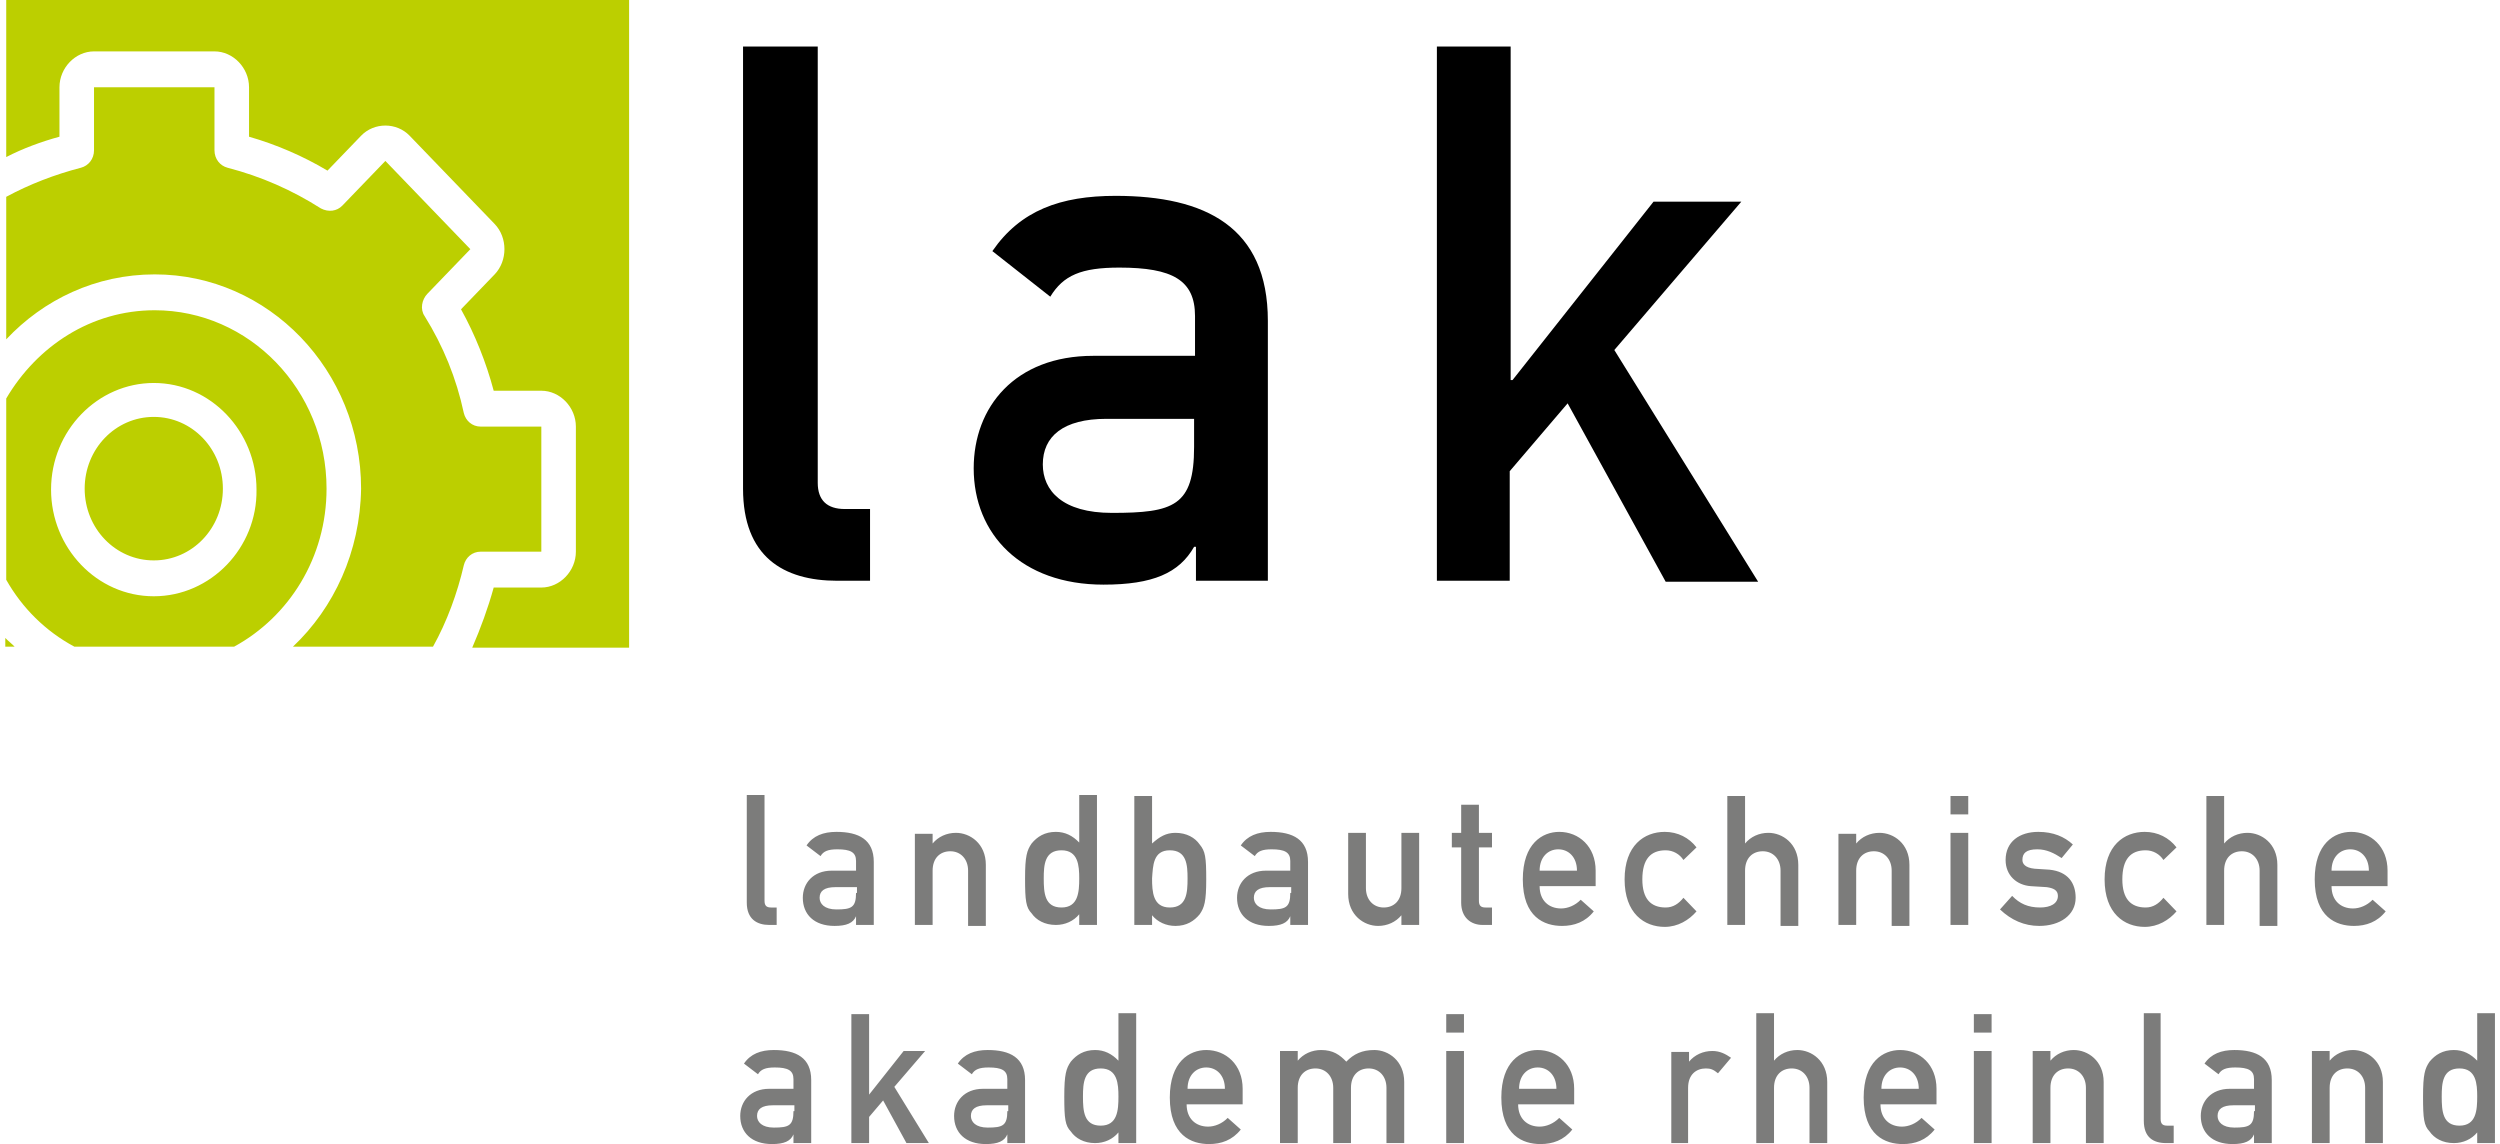
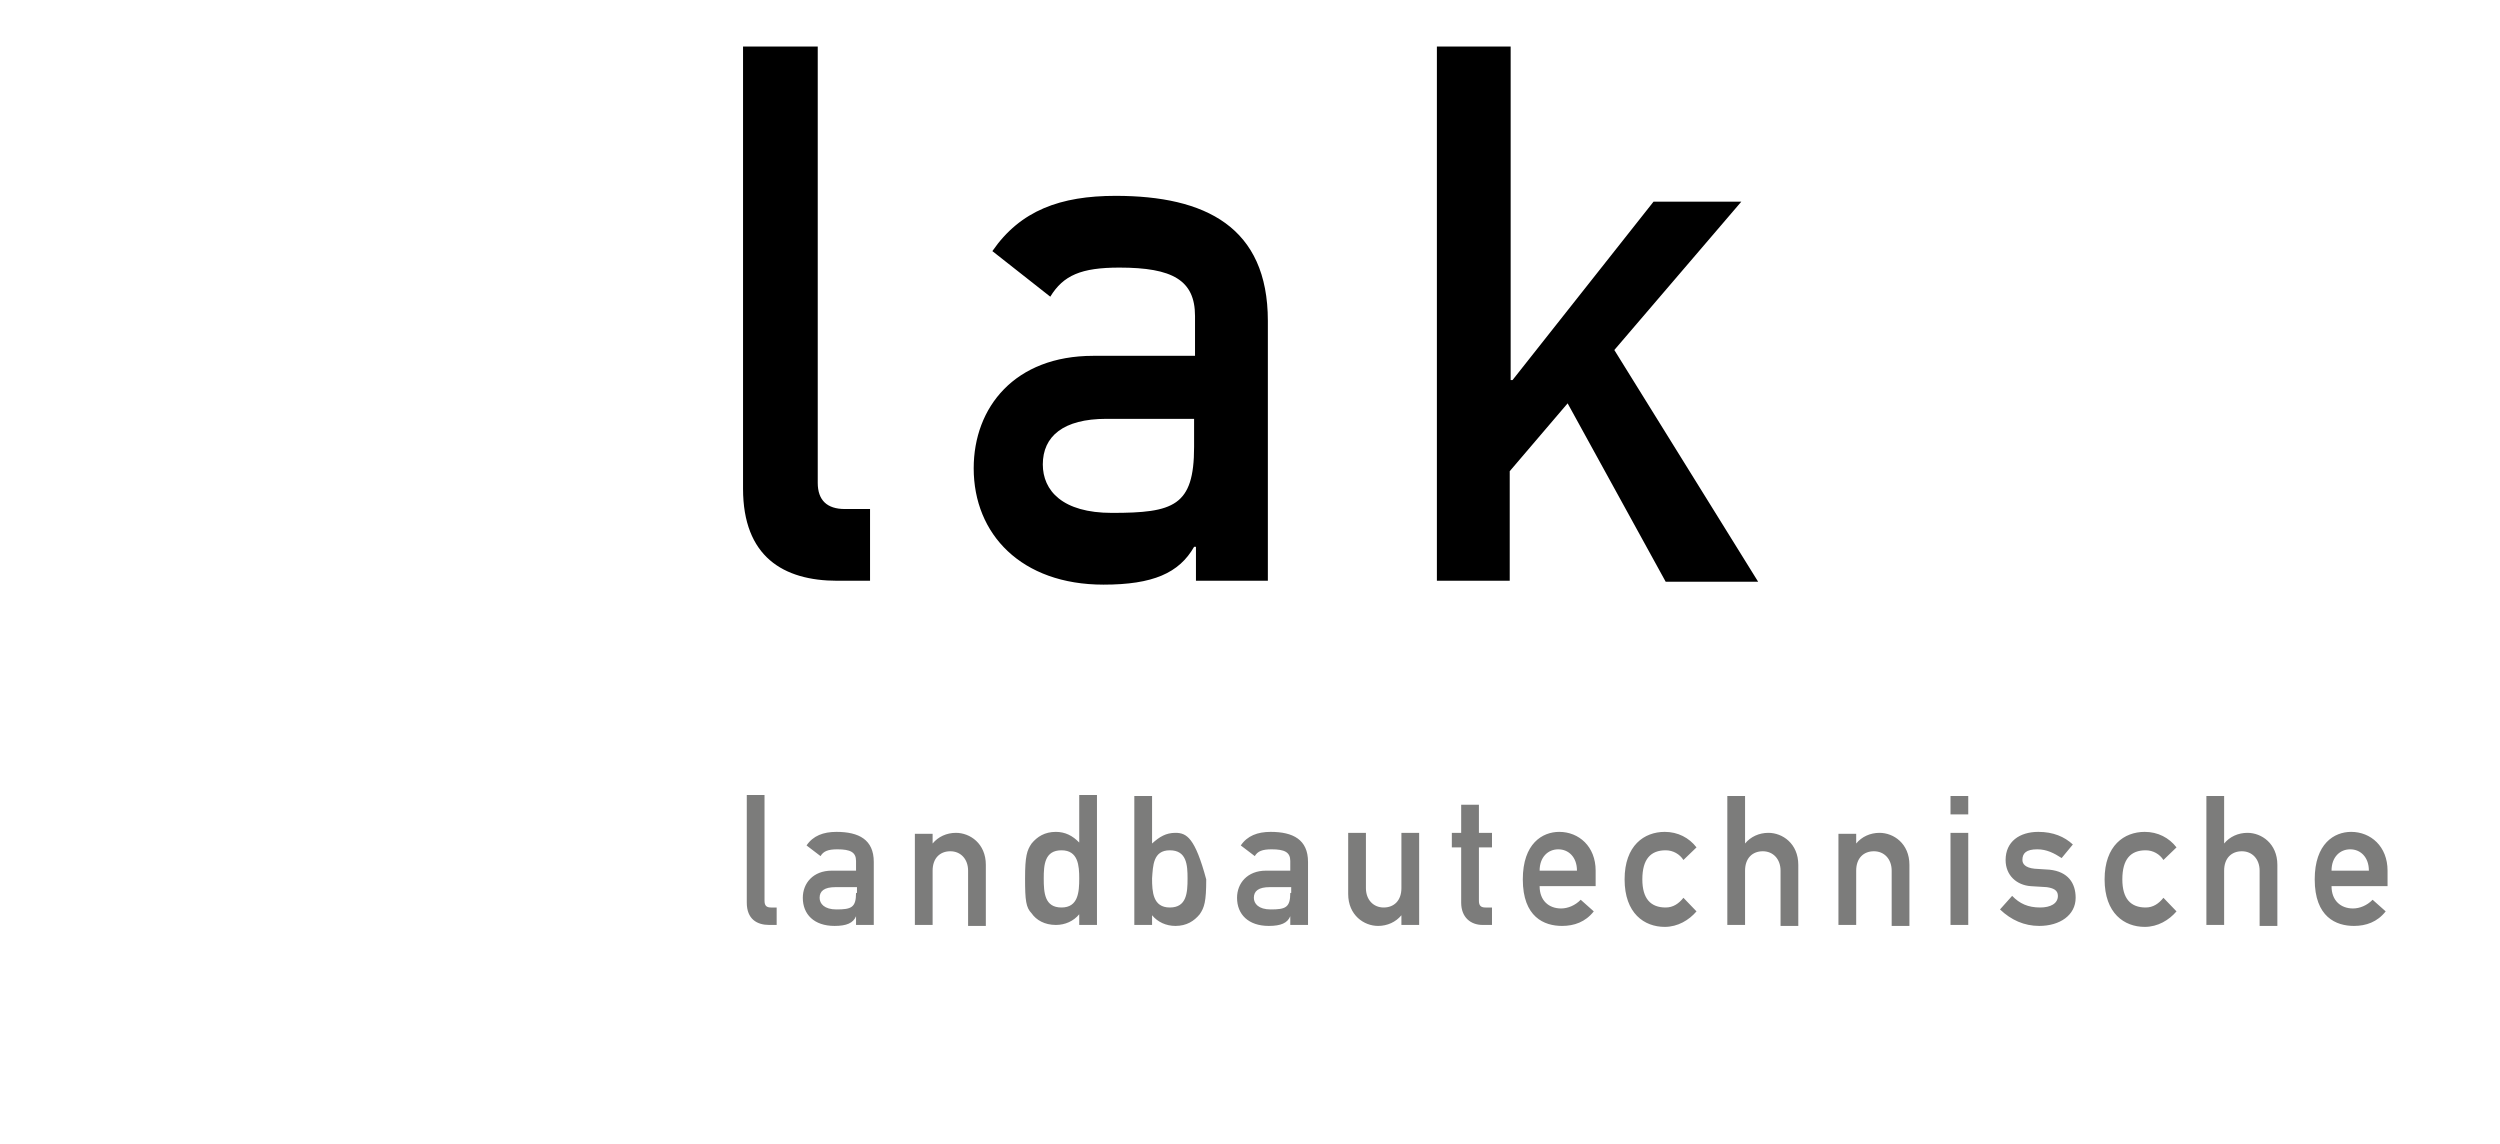
<svg xmlns="http://www.w3.org/2000/svg" width="236" height="108" viewBox="0 0 236 108" fill="none">
-   <path d="M232.173 100.861C233.76 100.861 233.848 102.325 233.848 103.515C233.848 104.797 233.76 106.261 232.173 106.261C230.586 106.261 230.498 104.888 230.498 103.515C230.498 102.234 230.586 100.861 232.173 100.861ZM233.848 107.908H235.523V95.644H233.848V100.129C233.231 99.488 232.525 99.122 231.644 99.122C230.586 99.122 229.881 99.58 229.352 100.22C228.911 100.861 228.735 101.41 228.735 103.515C228.735 105.62 228.823 106.261 229.352 106.81C229.793 107.451 230.586 107.908 231.644 107.908C232.525 107.908 233.319 107.542 233.848 106.902V107.908ZM218.244 107.908H219.919V102.692C219.919 101.502 220.624 100.861 221.594 100.861C222.564 100.861 223.269 101.593 223.269 102.692V107.908H224.944V102.142C224.944 100.129 223.445 99.122 222.123 99.122C221.242 99.122 220.448 99.488 219.919 100.129V99.213H218.244V107.908ZM212.779 104.888C212.779 106.261 212.338 106.444 210.927 106.444C209.781 106.444 209.34 105.895 209.34 105.346C209.34 104.705 209.781 104.339 210.839 104.339H212.867V104.888H212.779ZM212.779 107.908H214.454V101.959C214.454 99.854 213.043 99.122 210.927 99.122C209.693 99.122 208.723 99.488 208.106 100.403L209.429 101.41C209.693 100.953 210.134 100.769 211.015 100.769C212.25 100.769 212.779 101.044 212.779 101.868V102.783H210.487C208.723 102.783 207.754 103.973 207.754 105.346C207.754 106.902 208.812 108 210.751 108C211.897 108 212.514 107.725 212.779 107.085V107.908ZM202.376 105.803C202.376 107.359 203.258 107.908 204.492 107.908H205.197V106.261H204.58C204.139 106.261 203.963 106.078 203.963 105.62V95.644H202.376V105.803ZM191.886 107.908H193.561V102.692C193.561 101.502 194.266 100.861 195.236 100.861C196.205 100.861 196.911 101.593 196.911 102.692V107.908H198.586V102.142C198.586 100.129 197.087 99.122 195.765 99.122C194.883 99.122 194.09 99.488 193.561 100.129V99.213H191.886V107.908ZM186.332 97.475H188.007V95.736H186.332V97.475ZM186.332 107.908H188.007V99.213H186.332V107.908ZM177.604 102.783C177.604 101.502 178.398 100.769 179.368 100.769C180.337 100.769 181.131 101.502 181.131 102.783H177.604ZM182.806 104.247V102.783C182.806 100.495 181.219 99.122 179.368 99.122C177.781 99.122 175.93 100.22 175.93 103.607C175.93 107.176 177.957 108 179.632 108C180.778 108 181.836 107.634 182.629 106.627L181.395 105.529C180.866 106.078 180.161 106.353 179.544 106.353C178.398 106.353 177.516 105.62 177.516 104.247H182.806ZM165.792 107.908H167.467V102.692C167.467 101.502 168.172 100.861 169.142 100.861C170.111 100.861 170.817 101.593 170.817 102.692V107.908H172.491V102.142C172.491 100.129 170.993 99.122 169.67 99.122C168.789 99.122 167.996 99.488 167.467 100.129V95.644H165.792V107.908ZM157.681 107.908H159.356V102.692C159.356 101.41 160.15 100.861 161.031 100.861C161.472 100.861 161.736 100.953 162.177 101.319L163.411 99.854C162.883 99.488 162.354 99.213 161.648 99.213C160.767 99.213 159.973 99.58 159.444 100.22V99.305H157.77V107.908H157.681ZM143.4 102.783C143.4 101.502 144.194 100.769 145.163 100.769C146.133 100.769 146.926 101.502 146.926 102.783H143.4ZM148.601 104.247V102.783C148.601 100.495 147.015 99.122 145.163 99.122C143.576 99.122 141.725 100.22 141.725 103.607C141.725 107.176 143.753 108 145.428 108C146.574 108 147.632 107.634 148.425 106.627L147.191 105.529C146.662 106.078 145.957 106.353 145.34 106.353C144.194 106.353 143.312 105.62 143.312 104.247H148.601ZM136.524 97.475H138.199V95.736H136.524V97.475ZM136.524 107.908H138.199V99.213H136.524V107.908ZM120.832 107.908H122.507V102.692C122.507 101.502 123.213 100.861 124.182 100.861C125.152 100.861 125.857 101.593 125.857 102.692V107.908H127.532V102.692C127.532 101.502 128.237 100.861 129.207 100.861C130.177 100.861 130.882 101.593 130.882 102.692V107.908H132.557V102.142C132.557 100.129 131.058 99.122 129.736 99.122C128.59 99.122 127.797 99.488 127.091 100.22C126.474 99.58 125.857 99.122 124.711 99.122C123.83 99.122 123.036 99.488 122.507 100.129V99.213H120.832V107.908ZM112.105 102.783C112.105 101.502 112.898 100.769 113.868 100.769C114.838 100.769 115.631 101.502 115.631 102.783H112.105ZM117.306 104.247V102.783C117.306 100.495 115.719 99.122 113.868 99.122C112.281 99.122 110.43 100.22 110.43 103.607C110.43 107.176 112.458 108 114.132 108C115.279 108 116.336 107.634 117.13 106.627L115.896 105.529C115.367 106.078 114.661 106.353 114.044 106.353C112.898 106.353 112.017 105.62 112.017 104.247H117.306ZM103.906 100.861C105.493 100.861 105.581 102.325 105.581 103.515C105.581 104.797 105.493 106.261 103.906 106.261C102.32 106.261 102.232 104.888 102.232 103.515C102.232 102.234 102.32 100.861 103.906 100.861ZM105.581 107.908H107.256V95.644H105.581V100.129C104.964 99.488 104.259 99.122 103.378 99.122C102.32 99.122 101.614 99.58 101.085 100.22C100.645 100.861 100.468 101.41 100.468 103.515C100.468 105.62 100.557 106.261 101.085 106.81C101.526 107.451 102.32 107.908 103.378 107.908C104.259 107.908 105.052 107.542 105.581 106.902V107.908ZM95.091 104.888C95.091 106.261 94.65 106.444 93.24 106.444C92.094 106.444 91.653 105.895 91.653 105.346C91.653 104.705 92.094 104.339 93.151 104.339H95.179V104.888H95.091ZM95.091 107.908H96.766V101.959C96.766 99.854 95.355 99.122 93.24 99.122C92.005 99.122 91.036 99.488 90.419 100.403L91.741 101.41C92.005 100.953 92.446 100.769 93.328 100.769C94.562 100.769 95.091 101.044 95.091 101.868V102.783H92.799C91.036 102.783 90.066 103.973 90.066 105.346C90.066 106.902 91.124 108 93.063 108C94.209 108 94.826 107.725 95.091 107.085V107.908ZM80.369 107.908H82.044V105.437L83.366 103.881L85.57 107.908H87.686L84.424 102.6L87.333 99.213H85.306L82.044 103.332V95.736H80.369V107.908ZM74.903 104.888C74.903 106.261 74.463 106.444 73.052 106.444C71.906 106.444 71.465 105.895 71.465 105.346C71.465 104.705 71.906 104.339 72.964 104.339H74.991V104.888H74.903ZM74.903 107.908H76.578V101.959C76.578 99.854 75.168 99.122 73.052 99.122C71.818 99.122 70.848 99.488 70.231 100.403L71.553 101.41C71.818 100.953 72.259 100.769 73.14 100.769C74.374 100.769 74.903 101.044 74.903 101.868V102.783H72.611C70.848 102.783 69.878 103.973 69.878 105.346C69.878 106.902 70.936 108 72.876 108C74.022 108 74.639 107.725 74.903 107.085V107.908Z" fill="#7C7C7B" />
-   <path d="M220.096 82.19C220.096 80.909 220.889 80.176 221.859 80.176C222.828 80.176 223.622 80.909 223.622 82.19H220.096ZM225.385 83.654V82.19C225.385 79.902 223.798 78.529 221.947 78.529C220.36 78.529 218.509 79.627 218.509 83.013C218.509 86.583 220.536 87.407 222.211 87.407C223.357 87.407 224.415 87.041 225.209 86.034L223.974 84.936C223.446 85.485 222.74 85.759 222.123 85.759C220.977 85.759 220.096 85.027 220.096 83.654H225.385ZM208.283 87.315H209.958V82.19C209.958 81 210.663 80.359 211.633 80.359C212.602 80.359 213.308 81.091 213.308 82.19V87.407H214.983V81.641C214.983 79.627 213.484 78.62 212.162 78.62C211.28 78.62 210.487 78.986 209.958 79.627V75.142H208.283V87.315ZM204.228 84.752C203.787 85.302 203.258 85.668 202.553 85.668C201.142 85.668 200.349 84.844 200.349 83.013C200.349 81.091 201.142 80.268 202.553 80.268C203.258 80.268 203.875 80.634 204.228 81.183L205.462 79.993C204.757 79.078 203.699 78.529 202.464 78.529C200.525 78.529 198.674 79.81 198.674 83.013C198.674 86.217 200.525 87.498 202.464 87.498C203.699 87.498 204.757 86.858 205.462 86.034L204.228 84.752ZM188.8 85.851C189.858 86.858 191.092 87.407 192.503 87.407C194.442 87.407 195.941 86.4 195.941 84.752C195.941 83.38 195.236 82.281 193.473 82.098L192.062 82.007C191.181 81.915 190.916 81.549 190.916 81.183C190.916 80.542 191.269 80.176 192.327 80.176C193.208 80.176 193.913 80.542 194.619 81L195.677 79.719C194.883 78.986 193.825 78.529 192.415 78.529C190.652 78.529 189.329 79.444 189.329 81.183C189.329 82.647 190.387 83.563 191.71 83.654L193.208 83.746C193.825 83.837 194.266 84.02 194.266 84.57C194.266 85.302 193.561 85.668 192.591 85.668C191.445 85.668 190.652 85.302 189.946 84.57L188.8 85.851ZM184.128 76.881H185.803V75.142H184.128V76.881ZM184.128 87.315H185.803V78.62H184.128V87.315ZM173.549 87.315H175.224V82.19C175.224 81 175.93 80.359 176.899 80.359C177.869 80.359 178.574 81.091 178.574 82.19V87.407H180.249V81.641C180.249 79.627 178.751 78.62 177.428 78.62C176.547 78.62 175.753 78.986 175.224 79.627V78.712H173.549V87.315ZM163.059 87.315H164.734V82.19C164.734 81 165.439 80.359 166.409 80.359C167.379 80.359 168.084 81.091 168.084 82.19V87.407H169.759V81.641C169.759 79.627 168.26 78.62 166.938 78.62C166.056 78.62 165.263 78.986 164.734 79.627V75.142H163.059V87.315ZM158.916 84.752C158.475 85.302 157.946 85.668 157.241 85.668C155.83 85.668 155.037 84.844 155.037 83.013C155.037 81.091 155.83 80.268 157.241 80.268C157.946 80.268 158.563 80.634 158.916 81.183L160.15 79.993C159.445 79.078 158.387 78.529 157.153 78.529C155.213 78.529 153.362 79.81 153.362 83.013C153.362 86.217 155.213 87.498 157.153 87.498C158.387 87.498 159.445 86.858 160.15 86.034L158.916 84.752ZM145.34 82.19C145.34 80.909 146.133 80.176 147.103 80.176C148.072 80.176 148.866 80.909 148.866 82.19H145.34ZM150.629 83.654V82.19C150.629 79.902 149.042 78.529 147.191 78.529C145.604 78.529 143.753 79.627 143.753 83.013C143.753 86.583 145.78 87.407 147.455 87.407C148.601 87.407 149.659 87.041 150.453 86.034L149.219 84.936C148.69 85.485 147.984 85.759 147.367 85.759C146.221 85.759 145.34 85.027 145.34 83.654H150.629ZM137.935 78.62H137.053V79.993H137.935V85.21C137.935 86.583 138.816 87.315 139.962 87.315H140.844V85.668H140.227C139.786 85.668 139.61 85.485 139.61 85.027V79.993H140.844V78.62H139.61V75.966H137.935V78.62ZM127.268 84.386C127.268 86.4 128.766 87.407 130.089 87.407C130.97 87.407 131.764 87.041 132.293 86.4V87.315H133.968V78.62H132.293V83.837C132.293 85.027 131.587 85.668 130.618 85.668C129.648 85.668 128.943 84.936 128.943 83.837V78.62H127.268V84.386ZM121.802 84.295C121.802 85.668 121.361 85.851 119.951 85.851C118.805 85.851 118.364 85.302 118.364 84.752C118.364 84.112 118.805 83.746 119.863 83.746H121.89V84.295H121.802ZM121.802 87.315H123.477V81.366C123.477 79.261 122.067 78.529 119.951 78.529C118.717 78.529 117.747 78.895 117.13 79.81L118.452 80.817C118.717 80.359 119.157 80.176 120.039 80.176C121.273 80.176 121.802 80.451 121.802 81.275V82.19H119.51C117.747 82.19 116.777 83.38 116.777 84.752C116.777 86.308 117.835 87.407 119.775 87.407C120.921 87.407 121.538 87.132 121.802 86.492V87.315ZM110.43 80.268C112.017 80.268 112.105 81.641 112.105 82.922C112.105 84.295 112.017 85.668 110.43 85.668C108.843 85.668 108.755 84.203 108.755 82.922C108.843 81.732 108.843 80.268 110.43 80.268ZM107.08 87.315H108.755V86.4C109.284 87.041 110.077 87.407 110.959 87.407C112.017 87.407 112.722 86.949 113.251 86.308C113.692 85.668 113.868 85.119 113.868 83.013C113.868 80.909 113.78 80.359 113.251 79.719C112.81 79.078 112.017 78.62 110.959 78.62C110.077 78.62 109.46 78.986 108.755 79.627V75.142H107.08V87.315ZM100.204 80.268C101.791 80.268 101.879 81.732 101.879 82.922C101.879 84.203 101.791 85.668 100.204 85.668C98.617 85.668 98.529 84.295 98.529 82.922C98.529 81.641 98.617 80.268 100.204 80.268ZM101.879 87.315H103.554V75.051H101.879V79.536C101.262 78.895 100.557 78.529 99.675 78.529C98.617 78.529 97.912 78.986 97.383 79.627C96.942 80.268 96.766 80.817 96.766 82.922C96.766 85.027 96.854 85.668 97.383 86.217C97.824 86.858 98.617 87.315 99.675 87.315C100.557 87.315 101.35 86.949 101.879 86.308V87.315ZM86.364 87.315H88.039V82.19C88.039 81 88.744 80.359 89.713 80.359C90.683 80.359 91.388 81.091 91.388 82.19V87.407H93.063V81.641C93.063 79.627 91.565 78.62 90.242 78.62C89.361 78.62 88.567 78.986 88.039 79.627V78.712H86.364V87.315ZM80.81 84.295C80.81 85.668 80.369 85.851 78.959 85.851C77.812 85.851 77.372 85.302 77.372 84.752C77.372 84.112 77.812 83.746 78.87 83.746H80.898V84.295H80.81ZM80.81 87.315H82.485V81.366C82.485 79.261 81.074 78.529 78.959 78.529C77.724 78.529 76.755 78.895 76.138 79.81L77.46 80.817C77.724 80.359 78.165 80.176 79.047 80.176C80.281 80.176 80.81 80.451 80.81 81.275V82.19H78.518C76.755 82.19 75.785 83.38 75.785 84.752C75.785 86.308 76.843 87.407 78.782 87.407C79.928 87.407 80.545 87.132 80.81 86.492V87.315ZM70.496 85.21C70.496 86.766 71.465 87.315 72.611 87.315H73.317V85.668H72.788C72.347 85.668 72.171 85.485 72.171 85.027V75.051H70.496V85.21Z" fill="#7C7C7B" />
-   <path d="M27.652 61.047H40.875C42.198 58.668 43.167 56.014 43.784 53.359C43.961 52.627 44.578 52.078 45.371 52.078H51.101V40.271H45.371C44.578 40.271 43.961 39.722 43.784 38.99C43.079 35.695 41.845 32.675 40.082 29.837C39.641 29.197 39.817 28.281 40.346 27.732L44.401 23.522L36.379 15.193L32.324 19.403C31.795 19.953 31.002 20.044 30.297 19.678C27.564 17.939 24.655 16.658 21.481 15.834C20.776 15.651 20.247 15.01 20.247 14.186V8.237H8.875V14.186C8.875 15.01 8.346 15.651 7.641 15.834C5.172 16.475 2.792 17.39 0.588 18.58V32.034C4.114 28.281 9.051 25.902 14.605 25.902C25.36 25.902 34.087 34.963 34.087 46.129C33.999 52.078 31.531 57.386 27.652 61.047ZM7.993 46.129C7.993 49.881 10.902 52.902 14.517 52.902C18.131 52.902 21.04 49.881 21.04 46.129C21.04 42.376 18.131 39.356 14.517 39.356C10.902 39.356 7.993 42.376 7.993 46.129ZM14.517 56.288C9.139 56.288 4.82 51.712 4.82 46.22C4.82 40.637 9.227 36.153 14.517 36.153C19.894 36.153 24.214 40.729 24.214 46.22C24.302 51.712 19.894 56.288 14.517 56.288ZM7.024 61.047H22.098C27.299 58.21 30.826 52.627 30.826 46.129C30.826 36.793 23.509 29.288 14.605 29.288C8.61 29.288 3.497 32.675 0.588 37.617V54.732C2.087 57.386 4.291 59.583 7.024 61.047ZM1.382 61.047C1.117 60.773 0.764 60.498 0.5 60.224V61.047H1.382ZM59.388 61.047V0H0.588V14.827C2.175 14.003 3.938 13.363 5.613 12.905V8.237C5.613 6.407 7.112 4.851 8.875 4.851H20.247C22.01 4.851 23.509 6.407 23.509 8.237V12.905C26.065 13.637 28.622 14.736 30.914 16.108L34.087 12.814C35.322 11.532 37.437 11.532 38.671 12.814L46.694 21.142C47.928 22.424 47.928 24.62 46.694 25.902L43.52 29.197C44.842 31.576 45.9 34.23 46.605 36.885H51.101C52.864 36.885 54.363 38.441 54.363 40.271V52.078C54.363 53.908 52.864 55.464 51.101 55.464H46.605C46.076 57.386 45.371 59.309 44.578 61.139H59.388V61.047Z" fill="#BCCF00" />
+   <path d="M220.096 82.19C220.096 80.909 220.889 80.176 221.859 80.176C222.828 80.176 223.622 80.909 223.622 82.19H220.096ZM225.385 83.654V82.19C225.385 79.902 223.798 78.529 221.947 78.529C220.36 78.529 218.509 79.627 218.509 83.013C218.509 86.583 220.536 87.407 222.211 87.407C223.357 87.407 224.415 87.041 225.209 86.034L223.974 84.936C223.446 85.485 222.74 85.759 222.123 85.759C220.977 85.759 220.096 85.027 220.096 83.654H225.385ZM208.283 87.315H209.958V82.19C209.958 81 210.663 80.359 211.633 80.359C212.602 80.359 213.308 81.091 213.308 82.19V87.407H214.983V81.641C214.983 79.627 213.484 78.62 212.162 78.62C211.28 78.62 210.487 78.986 209.958 79.627V75.142H208.283V87.315ZM204.228 84.752C203.787 85.302 203.258 85.668 202.553 85.668C201.142 85.668 200.349 84.844 200.349 83.013C200.349 81.091 201.142 80.268 202.553 80.268C203.258 80.268 203.875 80.634 204.228 81.183L205.462 79.993C204.757 79.078 203.699 78.529 202.464 78.529C200.525 78.529 198.674 79.81 198.674 83.013C198.674 86.217 200.525 87.498 202.464 87.498C203.699 87.498 204.757 86.858 205.462 86.034L204.228 84.752ZM188.8 85.851C189.858 86.858 191.092 87.407 192.503 87.407C194.442 87.407 195.941 86.4 195.941 84.752C195.941 83.38 195.236 82.281 193.473 82.098L192.062 82.007C191.181 81.915 190.916 81.549 190.916 81.183C190.916 80.542 191.269 80.176 192.327 80.176C193.208 80.176 193.913 80.542 194.619 81L195.677 79.719C194.883 78.986 193.825 78.529 192.415 78.529C190.652 78.529 189.329 79.444 189.329 81.183C189.329 82.647 190.387 83.563 191.71 83.654L193.208 83.746C193.825 83.837 194.266 84.02 194.266 84.57C194.266 85.302 193.561 85.668 192.591 85.668C191.445 85.668 190.652 85.302 189.946 84.57L188.8 85.851ZM184.128 76.881H185.803V75.142H184.128V76.881ZM184.128 87.315H185.803V78.62H184.128V87.315ZM173.549 87.315H175.224V82.19C175.224 81 175.93 80.359 176.899 80.359C177.869 80.359 178.574 81.091 178.574 82.19V87.407H180.249V81.641C180.249 79.627 178.751 78.62 177.428 78.62C176.547 78.62 175.753 78.986 175.224 79.627V78.712H173.549V87.315ZM163.059 87.315H164.734V82.19C164.734 81 165.439 80.359 166.409 80.359C167.379 80.359 168.084 81.091 168.084 82.19V87.407H169.759V81.641C169.759 79.627 168.26 78.62 166.938 78.62C166.056 78.62 165.263 78.986 164.734 79.627V75.142H163.059V87.315ZM158.916 84.752C158.475 85.302 157.946 85.668 157.241 85.668C155.83 85.668 155.037 84.844 155.037 83.013C155.037 81.091 155.83 80.268 157.241 80.268C157.946 80.268 158.563 80.634 158.916 81.183L160.15 79.993C159.445 79.078 158.387 78.529 157.153 78.529C155.213 78.529 153.362 79.81 153.362 83.013C153.362 86.217 155.213 87.498 157.153 87.498C158.387 87.498 159.445 86.858 160.15 86.034L158.916 84.752ZM145.34 82.19C145.34 80.909 146.133 80.176 147.103 80.176C148.072 80.176 148.866 80.909 148.866 82.19H145.34ZM150.629 83.654V82.19C150.629 79.902 149.042 78.529 147.191 78.529C145.604 78.529 143.753 79.627 143.753 83.013C143.753 86.583 145.78 87.407 147.455 87.407C148.601 87.407 149.659 87.041 150.453 86.034L149.219 84.936C148.69 85.485 147.984 85.759 147.367 85.759C146.221 85.759 145.34 85.027 145.34 83.654H150.629ZM137.935 78.62H137.053V79.993H137.935V85.21C137.935 86.583 138.816 87.315 139.962 87.315H140.844V85.668H140.227C139.786 85.668 139.61 85.485 139.61 85.027V79.993H140.844V78.62H139.61V75.966H137.935V78.62ZM127.268 84.386C127.268 86.4 128.766 87.407 130.089 87.407C130.97 87.407 131.764 87.041 132.293 86.4V87.315H133.968V78.62H132.293V83.837C132.293 85.027 131.587 85.668 130.618 85.668C129.648 85.668 128.943 84.936 128.943 83.837V78.62H127.268V84.386ZM121.802 84.295C121.802 85.668 121.361 85.851 119.951 85.851C118.805 85.851 118.364 85.302 118.364 84.752C118.364 84.112 118.805 83.746 119.863 83.746H121.89V84.295H121.802ZM121.802 87.315H123.477V81.366C123.477 79.261 122.067 78.529 119.951 78.529C118.717 78.529 117.747 78.895 117.13 79.81L118.452 80.817C118.717 80.359 119.157 80.176 120.039 80.176C121.273 80.176 121.802 80.451 121.802 81.275V82.19H119.51C117.747 82.19 116.777 83.38 116.777 84.752C116.777 86.308 117.835 87.407 119.775 87.407C120.921 87.407 121.538 87.132 121.802 86.492V87.315ZM110.43 80.268C112.017 80.268 112.105 81.641 112.105 82.922C112.105 84.295 112.017 85.668 110.43 85.668C108.843 85.668 108.755 84.203 108.755 82.922C108.843 81.732 108.843 80.268 110.43 80.268ZM107.08 87.315H108.755V86.4C109.284 87.041 110.077 87.407 110.959 87.407C112.017 87.407 112.722 86.949 113.251 86.308C113.692 85.668 113.868 85.119 113.868 83.013C112.81 79.078 112.017 78.62 110.959 78.62C110.077 78.62 109.46 78.986 108.755 79.627V75.142H107.08V87.315ZM100.204 80.268C101.791 80.268 101.879 81.732 101.879 82.922C101.879 84.203 101.791 85.668 100.204 85.668C98.617 85.668 98.529 84.295 98.529 82.922C98.529 81.641 98.617 80.268 100.204 80.268ZM101.879 87.315H103.554V75.051H101.879V79.536C101.262 78.895 100.557 78.529 99.675 78.529C98.617 78.529 97.912 78.986 97.383 79.627C96.942 80.268 96.766 80.817 96.766 82.922C96.766 85.027 96.854 85.668 97.383 86.217C97.824 86.858 98.617 87.315 99.675 87.315C100.557 87.315 101.35 86.949 101.879 86.308V87.315ZM86.364 87.315H88.039V82.19C88.039 81 88.744 80.359 89.713 80.359C90.683 80.359 91.388 81.091 91.388 82.19V87.407H93.063V81.641C93.063 79.627 91.565 78.62 90.242 78.62C89.361 78.62 88.567 78.986 88.039 79.627V78.712H86.364V87.315ZM80.81 84.295C80.81 85.668 80.369 85.851 78.959 85.851C77.812 85.851 77.372 85.302 77.372 84.752C77.372 84.112 77.812 83.746 78.87 83.746H80.898V84.295H80.81ZM80.81 87.315H82.485V81.366C82.485 79.261 81.074 78.529 78.959 78.529C77.724 78.529 76.755 78.895 76.138 79.81L77.46 80.817C77.724 80.359 78.165 80.176 79.047 80.176C80.281 80.176 80.81 80.451 80.81 81.275V82.19H78.518C76.755 82.19 75.785 83.38 75.785 84.752C75.785 86.308 76.843 87.407 78.782 87.407C79.928 87.407 80.545 87.132 80.81 86.492V87.315ZM70.496 85.21C70.496 86.766 71.465 87.315 72.611 87.315H73.317V85.668H72.788C72.347 85.668 72.171 85.485 72.171 85.027V75.051H70.496V85.21Z" fill="#7C7C7B" />
  <path d="M135.554 54.824H142.518V44.481L147.984 38.075L157.24 54.915H165.968L152.392 33.041L164.381 19.037H156.094L142.783 35.878H142.606V4.393H135.642V54.824H135.554ZM112.722 42.193C112.722 47.776 110.782 48.417 104.964 48.417C100.292 48.417 98.441 46.312 98.441 43.841C98.441 41.186 100.38 39.539 104.435 39.539H112.722V42.193ZM112.722 54.824H119.686V30.295C119.686 21.417 113.78 18.488 105.317 18.488C100.115 18.488 96.325 19.861 93.68 23.705L99.146 28.007C100.38 25.993 102.055 25.261 105.669 25.261C110.694 25.261 112.81 26.451 112.81 29.837V33.59H103.201C95.796 33.59 91.917 38.441 91.917 44.207C91.917 50.431 96.413 55.19 104.171 55.19C108.843 55.19 111.311 54.092 112.722 51.62H112.898V54.824H112.722ZM70.143 46.129C70.143 52.536 73.933 54.824 79.046 54.824H82.132V48.051H79.751C78.077 48.051 77.195 47.227 77.195 45.58V4.393H70.143V46.129Z" fill="black" />
</svg>